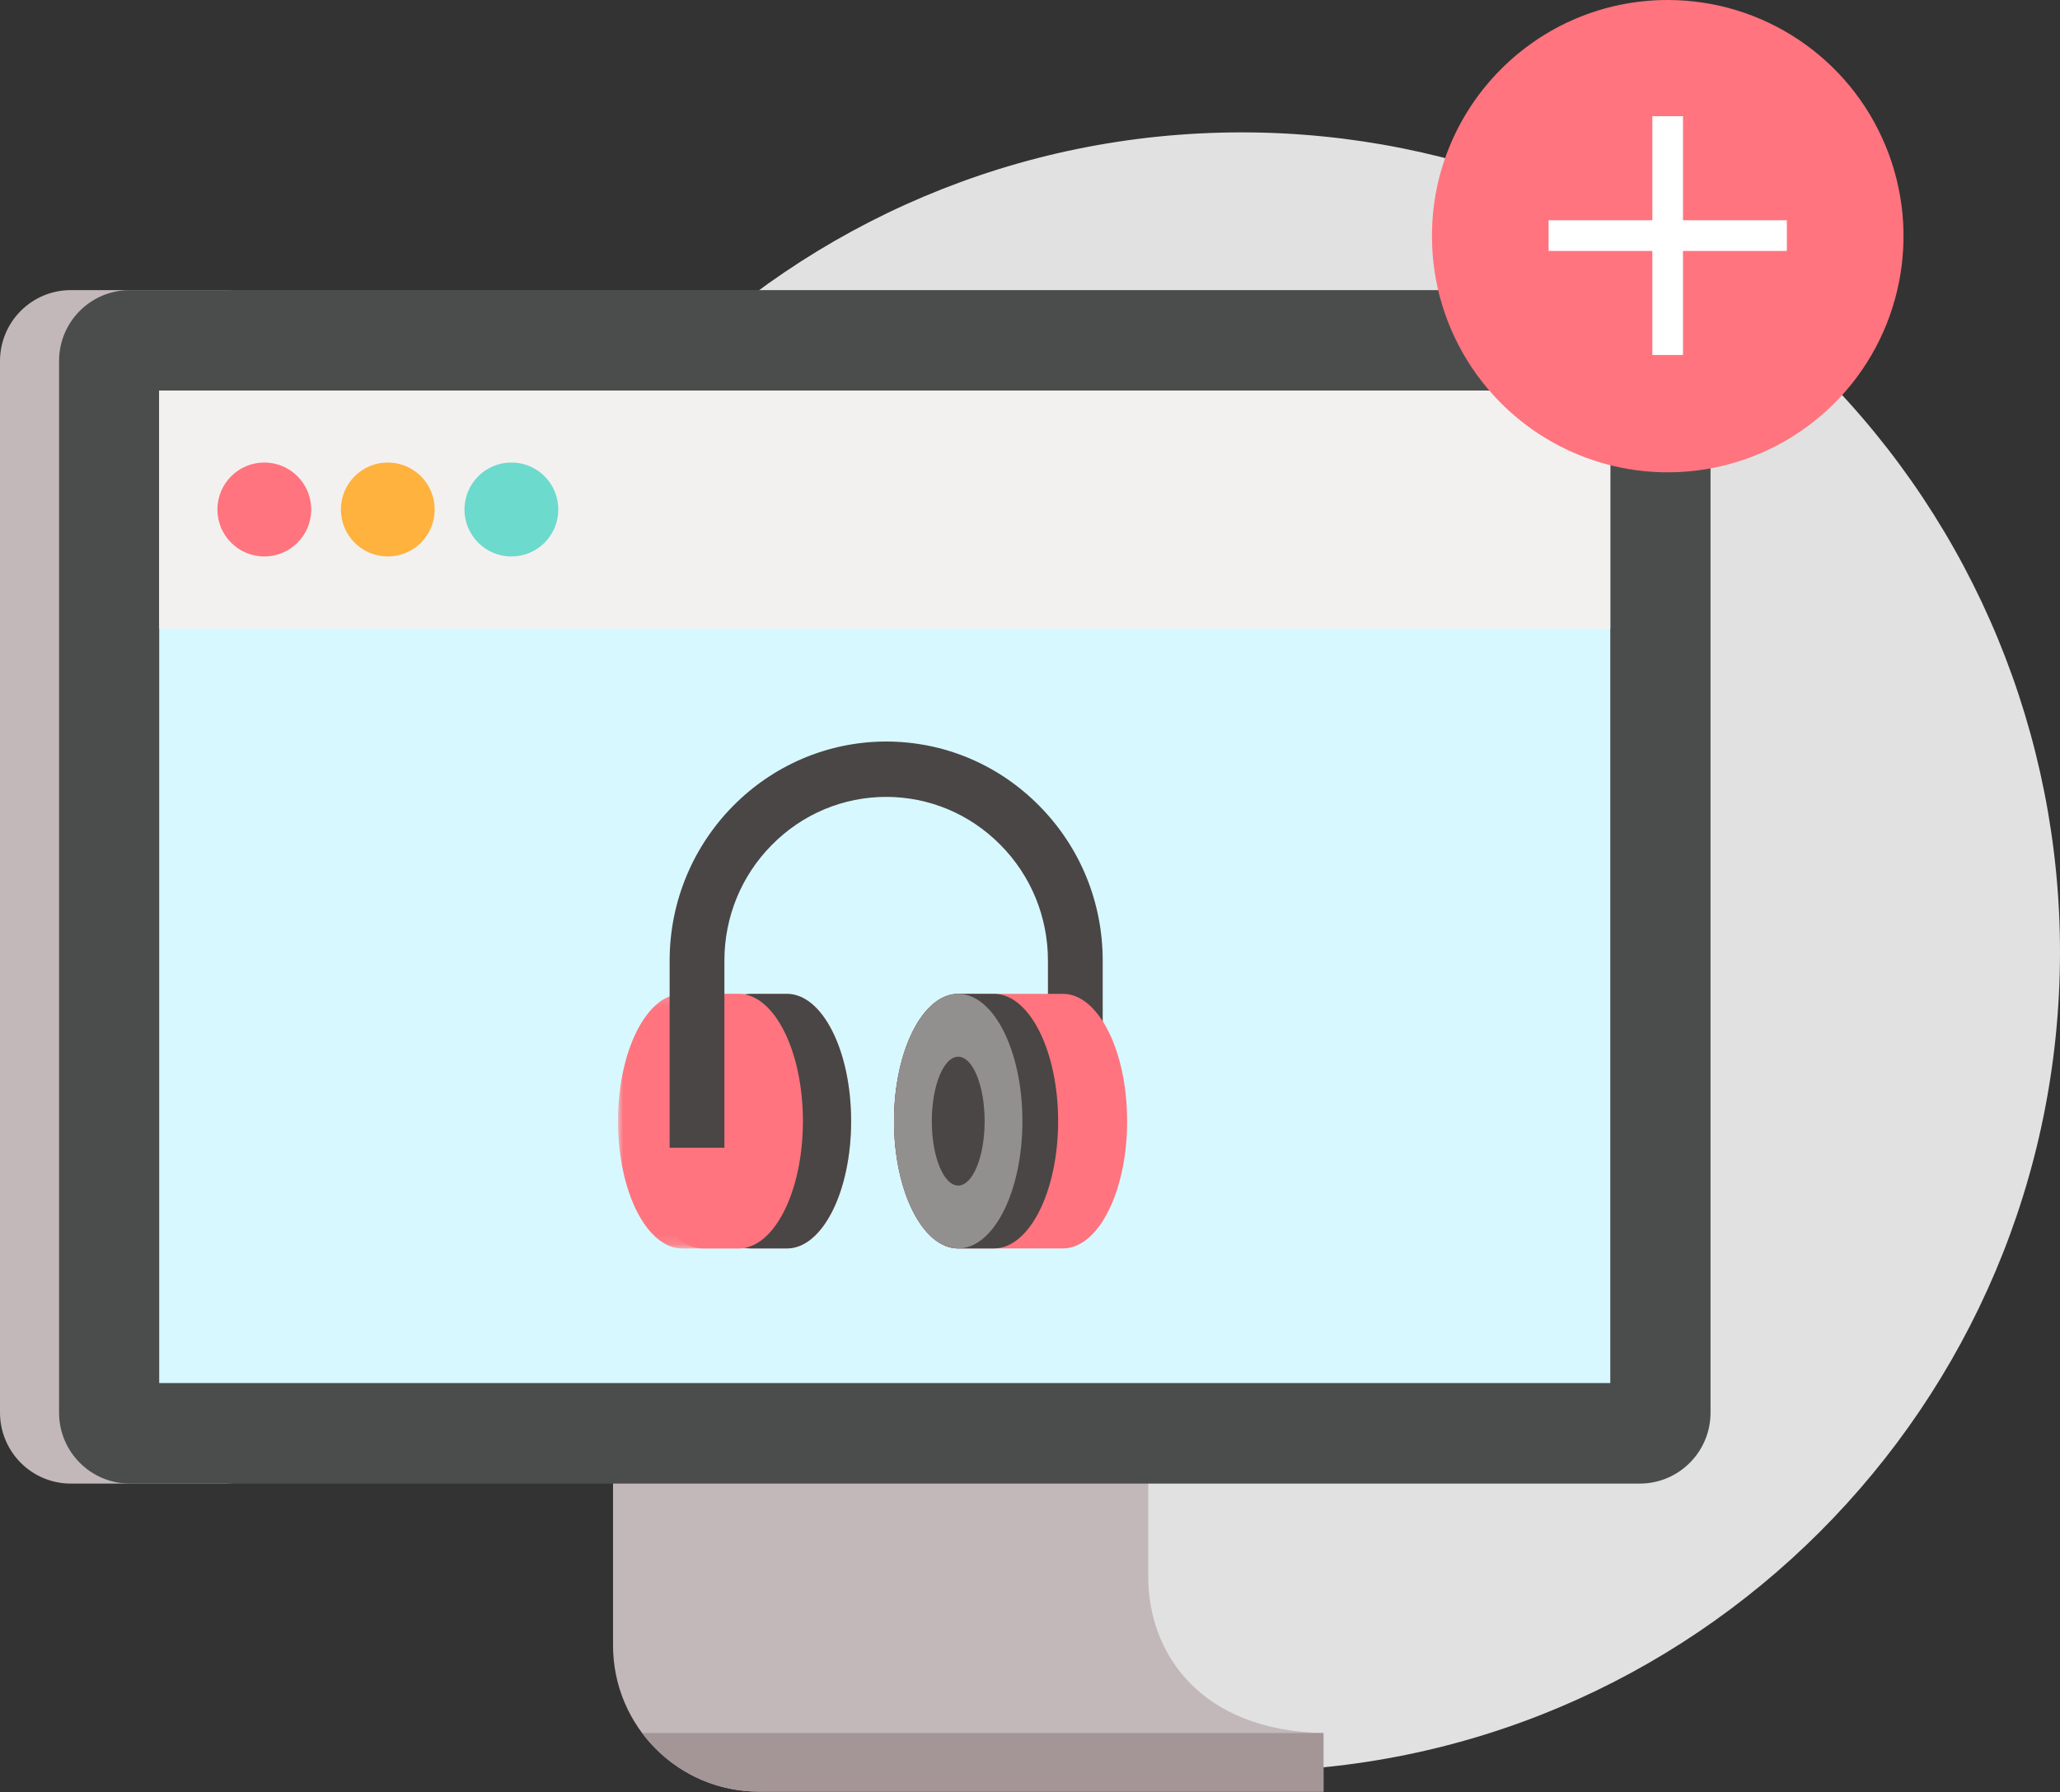
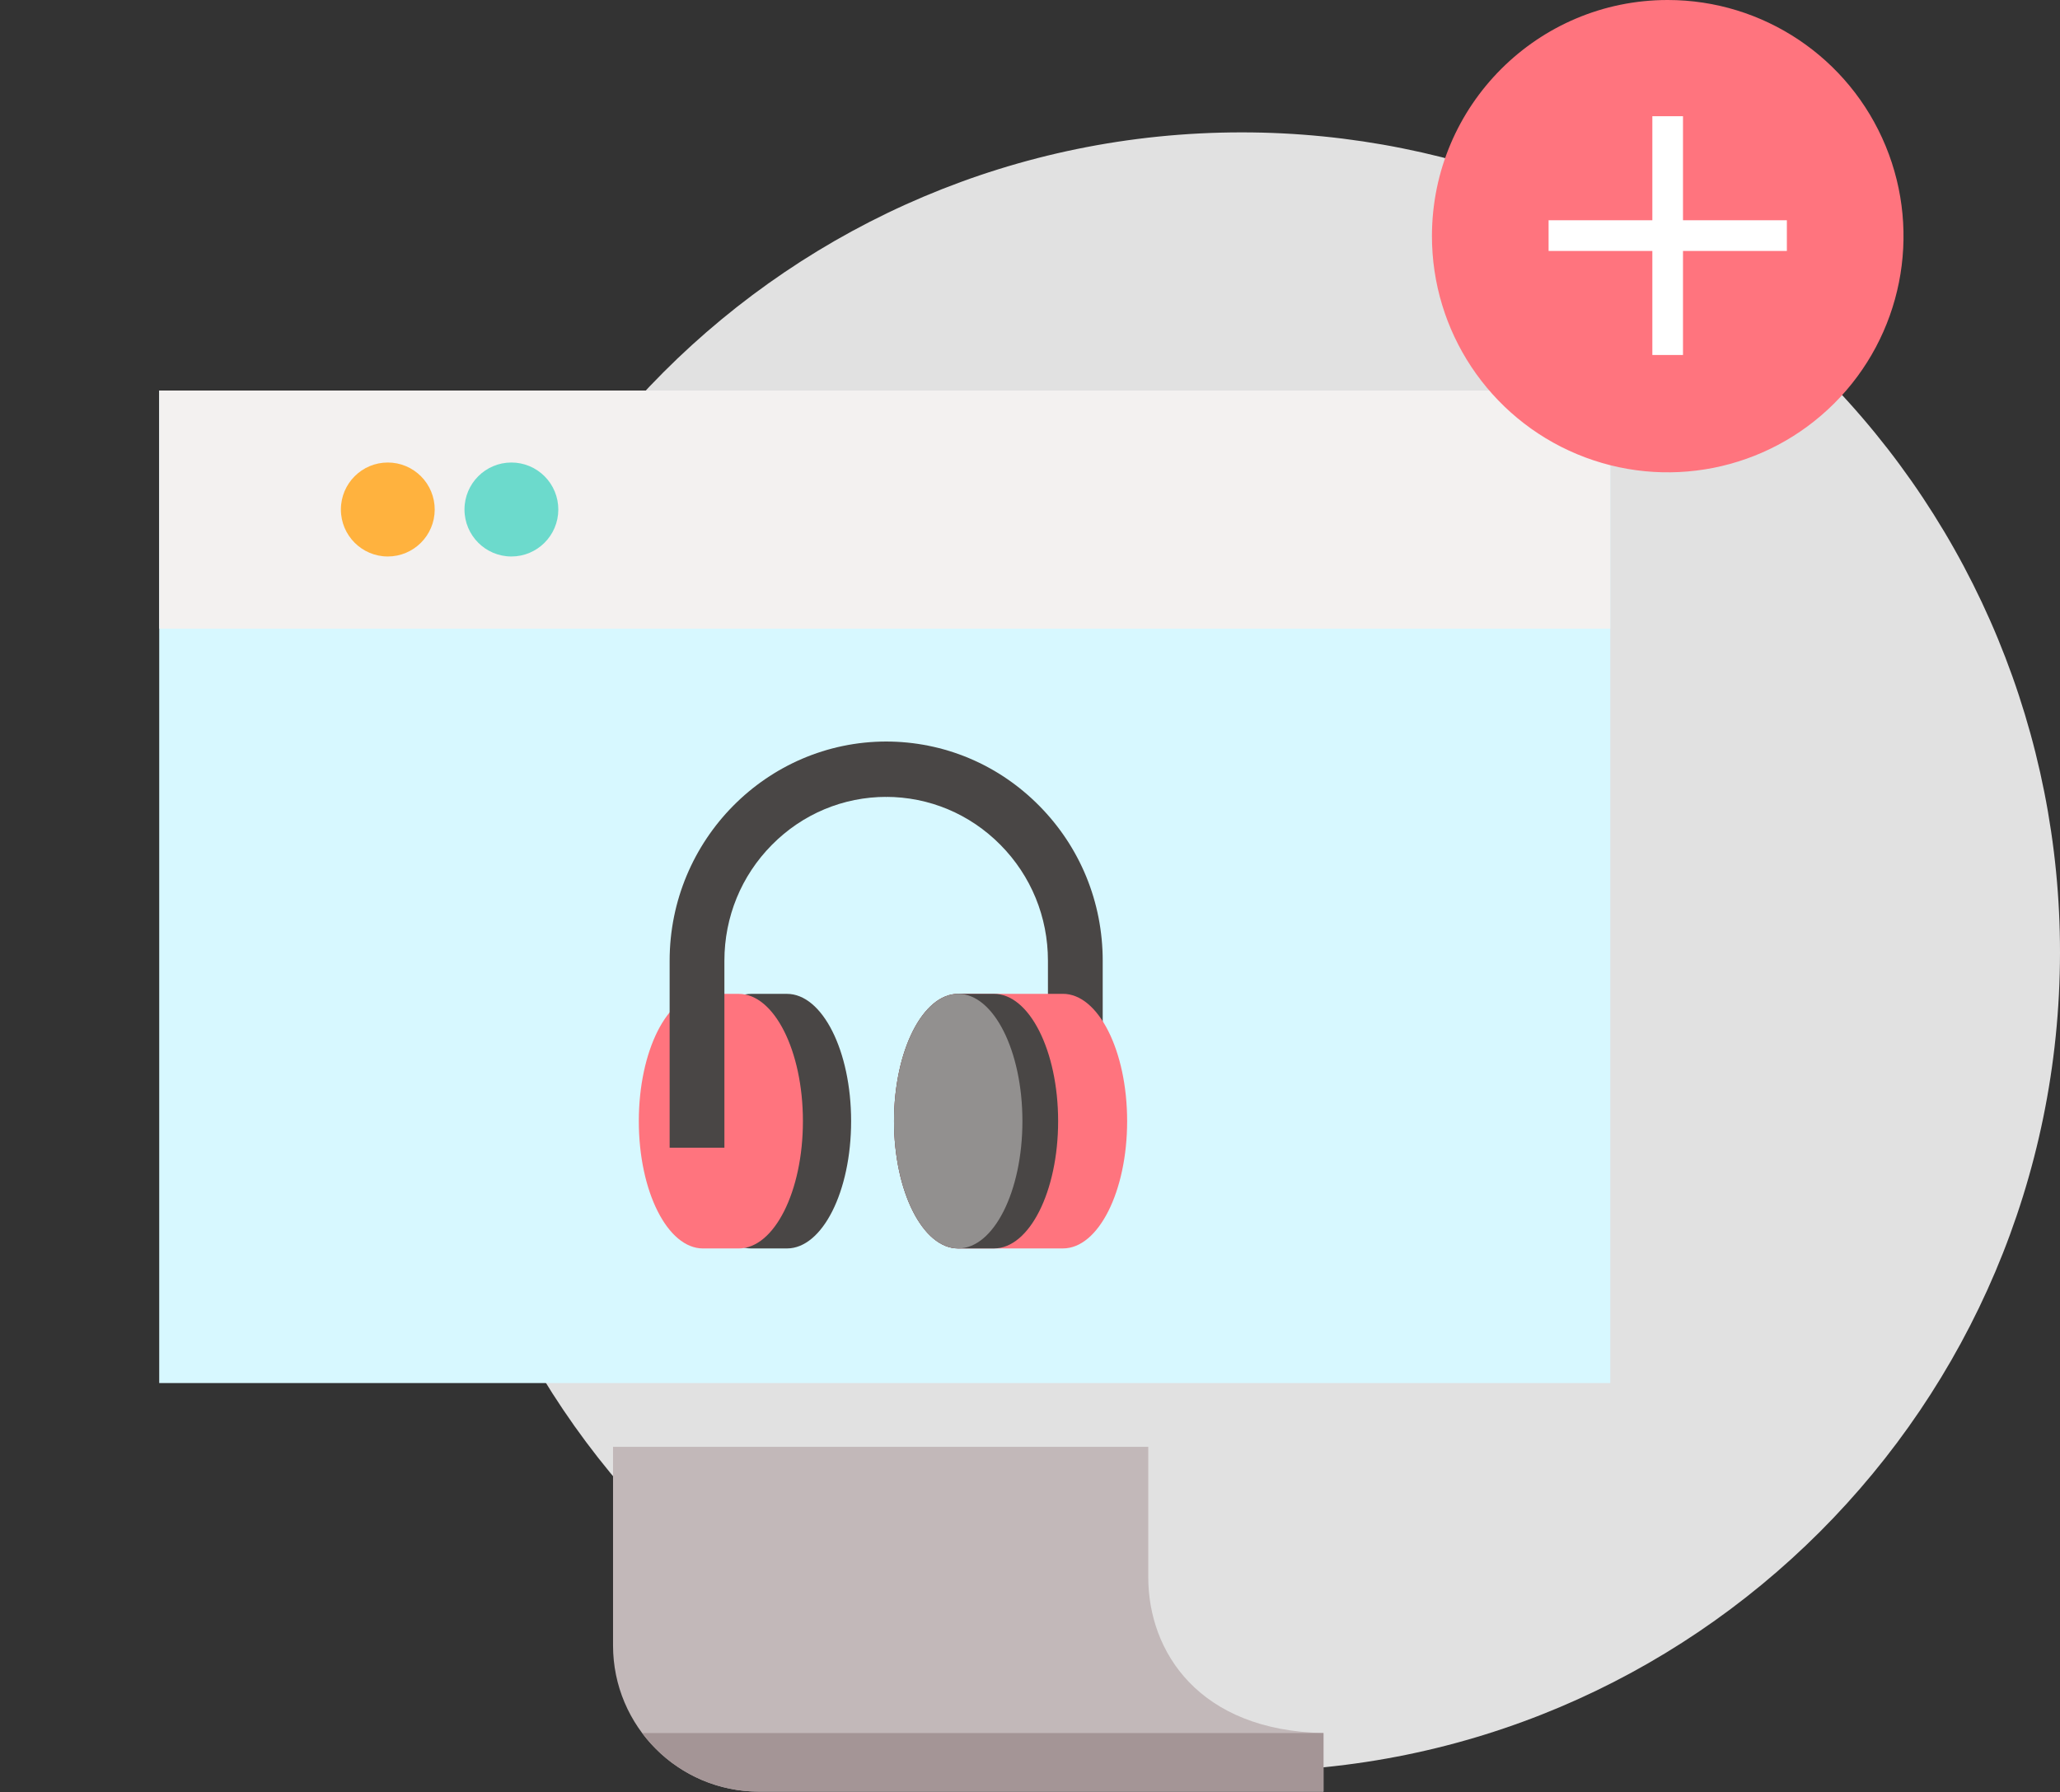
<svg xmlns="http://www.w3.org/2000/svg" xmlns:xlink="http://www.w3.org/1999/xlink" width="200px" height="174px" viewBox="0 0 200 174" version="1.1">
  <rect x="0" y="0" width="200" height="174" fill="#333333" stroke="none" />
  <title>Universal_Registry</title>
  <defs>
-     <polygon id="path-1" points="7.85216246e-05 0.145 22.633 0.145 22.633 24.867 7.85216246e-05 24.867" />
-   </defs>
+     </defs>
  <g id="Page-1" stroke="none" stroke-width="1" fill="none" fill-rule="evenodd">
    <g id="Custom-Registry-Landing-Page-(Desktop)" transform="translate(-311, -2623)">
      <g id="Universal_Registry" transform="translate(311, 2623)">
        <path d="M200,92.509 C199.953,136.443 164.369,172.026 120.51,171.995 C76.651,171.964 41.117,136.331 41.133,92.396 C41.148,48.461 76.707,12.853 120.566,12.853 C141.648,12.853 161.865,21.248 176.764,36.189 C191.663,51.13 200.022,71.391 200,92.509" id="Path" fill="#E1E1E1" fill-rule="nonzero" />
-         <path d="M6.88,28.169 L21.771,28.169 C25.564,28.169 28.639,31.249 28.639,35.048 L28.639,137.164 C28.639,140.965 25.566,144.049 21.771,144.055 L6.88,144.055 C5.055,144.055 3.305,143.329 2.015,142.037 C0.725,140.744 -2.14018896e-15,138.992 -2.14018896e-15,137.164 L-2.14018896e-15,35.048 C0.007,31.247 3.085,28.169 6.88,28.169" id="Path" fill="#C2B8B9" />
        <path d="M59.518,140.483 L111.482,140.483 L111.482,153.143 C111.482,160.384 116.386,168.036 128.494,168.278 L128.494,173.962 L73.687,173.962 C65.862,173.962 59.518,167.608 59.518,159.769 L59.518,140.483 Z" id="Path" fill="#C2B8B9" />
-         <path d="M12.602,28.169 L159.205,28.169 C162.998,28.169 166.072,31.249 166.072,35.048 L166.072,137.164 C166.072,140.965 163,144.049 159.205,144.055 L12.602,144.055 C8.808,144.049 5.735,140.965 5.735,137.164 L5.735,35.048 C5.735,31.249 8.81,28.169 12.602,28.169" id="Path" fill="#4B4D4D" />
        <rect id="Rectangle" fill="#D7F8FF" fill-rule="nonzero" x="15.458" y="37.921" width="140.88" height="96.371" />
        <rect id="Rectangle" fill="#F3F1F0" fill-rule="nonzero" x="15.458" y="37.921" width="140.88" height="23.124" />
-         <path d="M30.217,49.483 C30.21,52.001 28.168,54.037 25.655,54.033 C23.141,54.028 21.106,51.985 21.108,49.467 C21.111,46.949 23.149,44.909 25.663,44.909 C26.873,44.909 28.033,45.391 28.887,46.249 C29.742,47.107 30.22,48.271 30.217,49.483" id="Path" fill="#FF747E" fill-rule="nonzero" />
        <path d="M42.205,49.483 C42.198,52.001 40.156,54.037 37.643,54.033 C35.129,54.028 33.094,51.985 33.096,49.467 C33.099,46.949 35.137,44.909 37.651,44.909 C38.861,44.909 40.021,45.391 40.875,46.249 C41.73,47.107 42.208,48.271 42.205,49.483" id="Path" fill="#FFB23E" fill-rule="nonzero" />
        <path d="M54.205,49.483 C54.198,52.001 52.156,54.037 49.643,54.033 C47.129,54.028 45.094,51.985 45.096,49.467 C45.099,46.949 47.137,44.909 49.651,44.909 C50.861,44.909 52.021,45.391 52.875,46.249 C53.73,47.107 54.208,48.271 54.205,49.483" id="Path" fill="#6CDACC" fill-rule="nonzero" />
        <path d="M62.349,168.278 C65.02,171.859 69.224,173.967 73.687,173.962 L128.494,173.962 L128.494,168.278 L62.349,168.278 Z" id="Path" fill="#A49596" />
        <path d="M161.916,0 C171.18,0 179.531,5.594 183.07,14.17 C186.61,22.746 184.64,32.614 178.081,39.167 C171.522,45.721 161.666,47.667 153.114,44.099 C144.562,40.531 139,32.151 139.024,22.871 C139.057,10.23 149.296,0 161.916,0" id="Path" fill="#FF747E" />
        <polygon id="Path" fill="#FFFFFF" points="163.398 11.284 163.398 21.386 173.482 21.386 173.482 24.367 163.398 24.367 163.398 34.469 160.422 34.469 160.422 24.367 150.349 24.367 150.349 21.386 160.422 21.386 160.422 11.284" />
        <g id="Group-20" transform="translate(60, 72)">
          <path d="M41.743,31.727 L41.742,21.284 C41.742,17.034 40.104,13.038 37.13,10.034 C34.157,7.029 30.204,5.374 26,5.374 L25.998,5.374 L25.998,0 L25.999,0 C31.624,0 36.912,2.214 40.89,6.233 C44.868,10.253 47.059,15.598 47.059,21.283 L47.06,31.726 L41.743,31.727 Z" id="Fill-1" fill="#494645" />
          <path d="M33.032,49.221 C29.59,49.221 26.799,43.687 26.798,36.861 C26.798,30.035 29.588,24.501 33.03,24.5 L43.197,24.499 C46.639,24.499 49.43,30.033 49.431,36.859 C49.431,43.686 46.641,49.22 43.199,49.22 L33.032,49.221 Z" id="Fill-3" fill="#FF747E" />
          <path d="M33.032,49.221 C29.59,49.221 26.799,43.687 26.798,36.861 C26.798,30.035 29.588,24.501 33.03,24.5 L36.497,24.5 C39.939,24.5 42.73,30.033 42.731,36.86 C42.731,43.686 39.941,49.221 36.499,49.221 L33.032,49.221 Z" id="Fill-5" fill="#494645" />
          <path d="M26.798,36.861 C26.799,43.688 29.59,49.221 33.032,49.221 C36.475,49.221 39.264,43.687 39.264,36.86 C39.263,30.033 36.472,24.5 33.03,24.5 C29.588,24.5 26.798,30.035 26.798,36.861" id="Fill-7" fill="#92908F" />
-           <path d="M30.467,36.861 C30.467,40.315 31.615,43.114 33.032,43.114 C34.448,43.114 35.595,40.314 35.595,36.86 C35.595,33.407 34.447,30.607 33.031,30.607 C31.615,30.607 30.467,33.407 30.467,36.861" id="Fill-9" fill="#494645" />
          <g id="Group-13" transform="translate(0, 24.357)">
            <mask id="mask-2" fill="white">
              <use xlink:href="#path-1" />
            </mask>
            <g id="Clip-12" />
            <path d="M6.234,24.867 C2.792,24.867 0.001,19.333 7.85216246e-05,12.507 C-0,5.68 2.79,0.146 6.232,0.146 L16.399,0.145 C19.841,0.145 22.632,5.679 22.633,12.505 C22.633,19.331 19.843,24.866 16.401,24.866 L6.234,24.867 Z" id="Fill-11" fill="#FF747E" mask="url(#mask-2)" />
          </g>
          <path d="M12.934,49.223 C9.492,49.223 6.701,43.689 6.7,36.863 C6.7,30.036 9.49,24.502 12.932,24.502 L16.399,24.502 C19.841,24.501 22.632,30.035 22.633,36.861 C22.633,43.688 19.843,49.222 16.401,49.222 L12.934,49.223 Z" id="Fill-14" fill="#494645" />
          <path d="M8.255,49.223 C4.813,49.223 2.022,43.69 2.021,36.863 C2.021,30.037 4.811,24.503 8.253,24.502 L11.72,24.502 C15.162,24.502 17.953,30.035 17.953,36.862 C17.954,43.688 15.164,49.222 11.721,49.223 L8.255,49.223 Z" id="Fill-16" fill="#FF747E" />
          <path d="M5.014,39.439 L5.013,21.287 C5.012,9.55 14.459,0.001 26.071,0 L26.072,5.374 C21.867,5.374 17.913,7.03 14.941,10.035 C11.967,13.041 10.33,17.036 10.33,21.287 L10.331,39.439 L5.014,39.439 Z" id="Fill-18" fill="#494645" />
        </g>
      </g>
    </g>
  </g>
</svg>